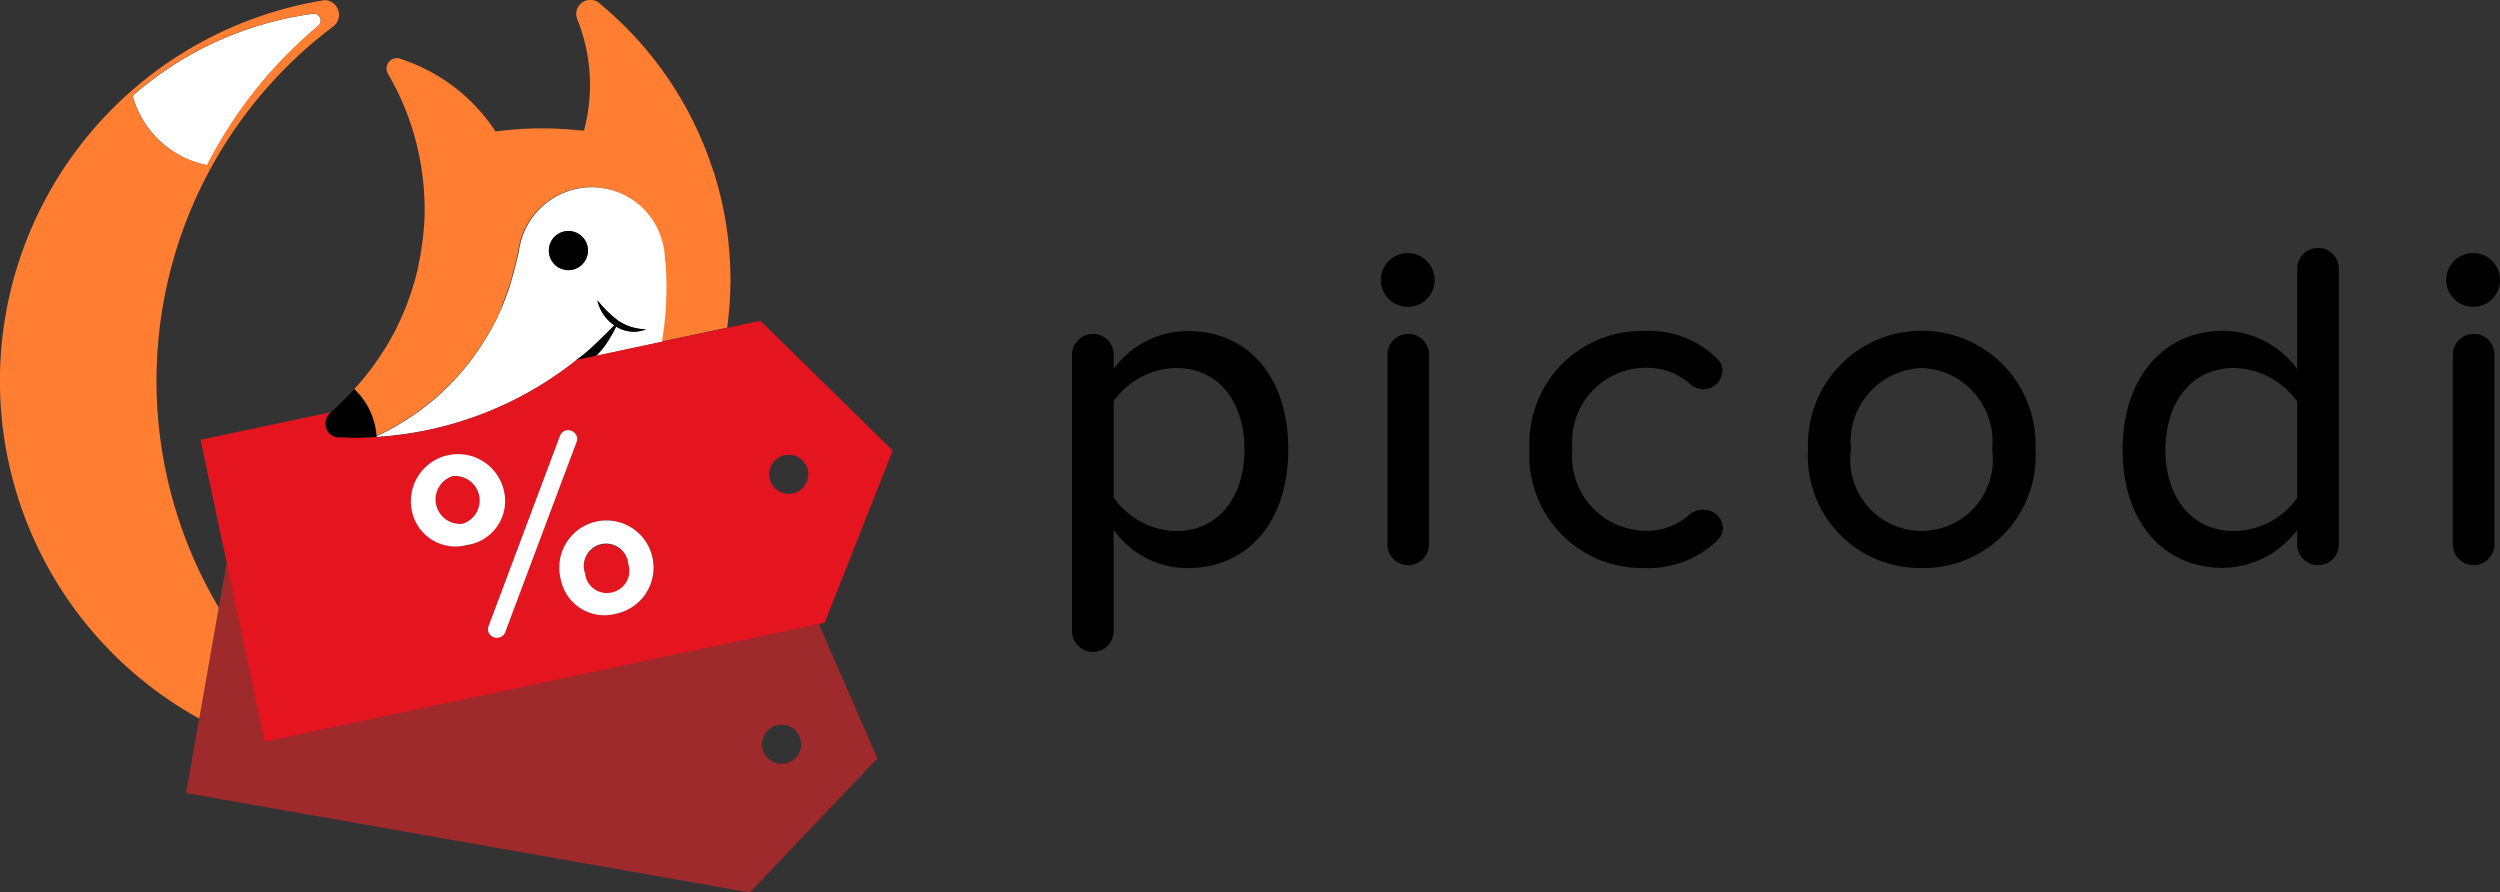
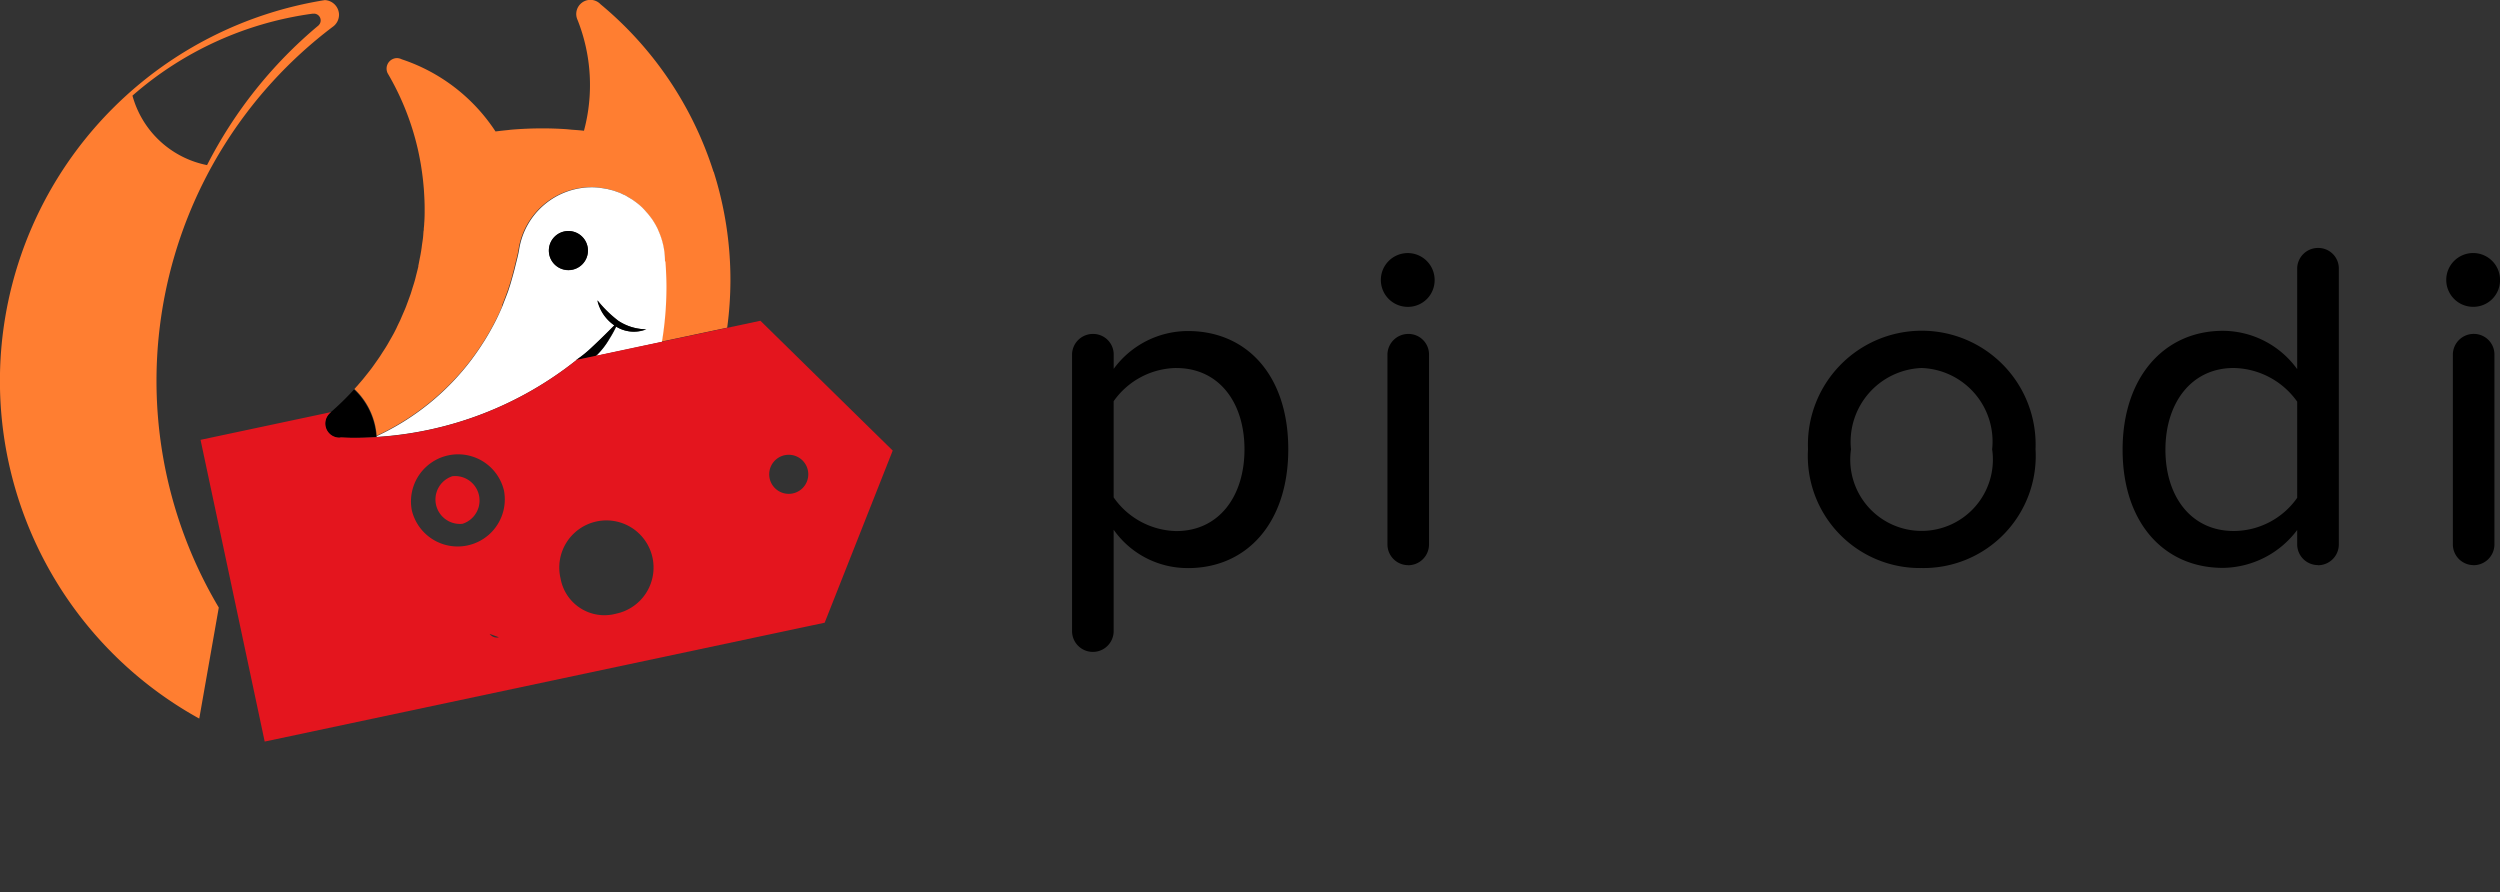
<svg xmlns="http://www.w3.org/2000/svg" width="67.303" height="24.026" viewBox="0 0 67.303 24.026">
  <rect x="0" y="0" width="67.303" height="24.026" fill="#333333" stroke="none" />
  <defs>
    <clipPath id="a">
      <path d="M194,20h1.532v8.476H194Zm0,0" transform="translate(-194 -20)" />
    </clipPath>
    <clipPath id="b">
      <path d="M14,44H32.985v9.11H14Zm0,0" transform="translate(-14 -44)" />
    </clipPath>
  </defs>
  <path d="M87.935,27.29a2.1,2.1,0,0,0-1.686.894v2.59a2.109,2.109,0,0,0,1.686.906c1.144,0,1.836-.931,1.836-2.2s-.691-2.189-1.836-2.189m.314,5.385a2.43,2.43,0,0,1-2-1.032v2.729a.56.56,0,0,1-1.12,0v-7.46a.562.562,0,0,1,.579-.54.553.553,0,0,1,.542.54v.4a2.479,2.479,0,0,1,2-1.018c1.585,0,2.7,1.195,2.7,3.182s-1.119,3.2-2.7,3.2" transform="translate(-56.268 -17.383)" />
  <path d="M110.409,28.5a.558.558,0,0,1-.554-.554V22.815a.562.562,0,0,1,.579-.54.553.553,0,0,1,.54.54v5.133a.561.561,0,0,1-.565.554m.716-7.674a.717.717,0,0,1-.716.718.724.724,0,1,1,.716-.718" transform="translate(-72.503 -13.285)" />
-   <path d="M126.511,31.932a2.68,2.68,0,0,1-1.975.743,3.031,3.031,0,0,1-3.083-3.2,3.027,3.027,0,0,1,3.083-3.182,2.591,2.591,0,0,1,2.025.805.4.4,0,0,1,.087.264.515.515,0,0,1-.515.5.543.543,0,0,1-.352-.138,1.731,1.731,0,0,0-1.183-.441,1.994,1.994,0,0,0-1.988,2.189,2,2,0,0,0,1.988,2.2,1.719,1.719,0,0,0,1.183-.453.6.6,0,0,1,.352-.113.516.516,0,0,1,.528.49.441.441,0,0,1-.151.327" transform="translate(-80.278 -17.383)" />
  <path d="M146.627,27.29a1.989,1.989,0,0,0-1.9,2.189,1.92,1.92,0,1,0,3.8,0,1.981,1.981,0,0,0-1.9-2.189m0,5.385a3.016,3.016,0,0,1-3.057-3.2,3.065,3.065,0,1,1,6.125,0,3.019,3.019,0,0,1-3.068,3.2" transform="translate(-94.896 -17.383)" />
  <path d="M173.243,23.83a2.14,2.14,0,0,0-1.711-.906c-1.131,0-1.836.931-1.836,2.2s.7,2.188,1.836,2.188a2.094,2.094,0,0,0,1.711-.893Zm.555,4.4a.559.559,0,0,1-.555-.554v-.391a2.535,2.535,0,0,1-2,1.02c-1.572,0-2.7-1.2-2.7-3.182,0-1.951,1.119-3.2,2.7-3.2a2.477,2.477,0,0,1,2,1.032V20.232a.562.562,0,0,1,.579-.54.553.553,0,0,1,.542.54V27.68a.561.561,0,0,1-.565.554" transform="translate(-111.4 -13.017)" />
  <g transform="translate(65.771 6.779)" clip-path="url(#a)">
    <path d="M195.006,28.5a.558.558,0,0,1-.552-.554V22.815a.562.562,0,0,1,.577-.54.554.554,0,0,1,.542.54v5.133a.561.561,0,0,1-.567.554m.718-7.674a.717.717,0,0,1-.718.718.724.724,0,1,1,.718-.718" transform="translate(-194.191 -20.065)" />
  </g>
  <path d="M26.6,30.926a7.424,7.424,0,0,1-.663.644h0a.38.38,0,0,0,.264.656c.012,0-.013,0,0,0,.117,0,.268.005.385.005.207,0,.409-.013.612-.026a1.924,1.924,0,0,0-.6-1.277" transform="translate(-17.067 -20.443)" />
  <path d="M37.692,4.627l-.005,0A9.66,9.66,0,0,0,34.647.119h0A.378.378,0,0,0,34.375,0a.383.383,0,0,0-.383.383.389.389,0,0,0,.036.159A4.753,4.753,0,0,1,34.2,3.524c-.1-.012-.2-.019-.3-.026-.072-.005-.143-.015-.216-.019-.2-.012-.395-.019-.595-.019q-.443,0-.875.038l-.056.007c-.114.011-.226.024-.339.038A4.837,4.837,0,0,0,29.293,1.6a.3.3,0,0,0-.124-.032.284.284,0,0,0-.283.285.3.3,0,0,0,.029.123,7.207,7.207,0,0,1,.821,2.082h0c.025.115.048.233.069.351l.008.05c.017.106.032.212.045.318.007.053.012.106.017.159.008.082.016.163.02.245.009.144.016.289.016.436s0,.27-.012.4c0,.048-.008.1-.011.143,0,.023,0,.045-.007.068-.005.062-.008.124-.015.185s-.017.117-.025.175c-.005.037-.009.074-.015.113s-.009.068-.016.1c-.009.064-.024.126-.036.189s-.02.111-.033.167l0,.024c-.016.068-.033.134-.05.2s-.028.115-.044.172-.042.139-.064.208c-.016.053-.032.106-.049.158-.025.072-.052.142-.077.212-.019.048-.036.1-.054.144-.029.073-.061.143-.091.213-.02.045-.038.09-.058.135-.033.07-.069.14-.1.211l-.064.127c-.038.07-.077.139-.117.208-.023.04-.044.079-.068.119-.041.069-.083.135-.127.2-.024.038-.048.077-.073.115-.045.066-.09.13-.136.195-.026.037-.053.075-.081.113q-.07.093-.143.183c-.029.038-.06.075-.09.113-.048.058-.1.115-.147.172-.034.037-.068.075-.1.113l-.044.045c.019-.02.038-.038.057-.06a1.924,1.924,0,0,1,.6,1.277v0c0-.007,0-.013,0-.021a6.767,6.767,0,0,0,1.91-1.327,6.6,6.6,0,0,0,.658-.755c.013-.019.026-.037.041-.056.085-.117.167-.236.244-.358.017-.025.033-.05.049-.075.082-.132.16-.268.234-.407,0-.008.009-.016.013-.025.079-.15.152-.3.22-.461L32,8.211c.053-.128.1-.258.148-.389.015-.046.03-.091.045-.138.037-.115.07-.232.1-.35.012-.046.025-.093.036-.14.038-.16.085-.323.111-.489A1.982,1.982,0,0,1,34.4,5.042c.066,0,.132,0,.2.011l.069.011c.041.005.083.011.123.019s.057.013.086.021l.1.025.094.033c.028.011.056.02.083.032a.984.984,0,0,1,.1.046c.023.011.046.021.069.033s.069.04.1.06l.056.034c.036.024.07.049.106.075l.042.032c.037.029.072.06.106.091a.317.317,0,0,1,.03.029c.037.034.072.07.1.107l.021.024c.034.04.068.082.1.124a.194.194,0,0,0,.013.017c.032.046.064.093.093.142a.046.046,0,0,0,.007.011c.029.05.057.1.082.156,0,0,0,0,0,.005.026.056.049.111.07.17h0a1.985,1.985,0,0,1,.119.673.037.037,0,0,1,0,.012c.017.226.029.456.029.686A9.092,9.092,0,0,1,36.287,9.2l1.769-.375a9.738,9.738,0,0,0,.087-1.282,9.62,9.62,0,0,0-.452-2.919" transform="translate(-18.479 -0.004)" fill="#ff7e31" />
  <path d="M35.049,17.1a.526.526,0,1,1,.526-.526.526.526,0,0,1-.526.526m2.6-.238v-.012a1.98,1.98,0,0,0-.119-.673h0c-.021-.058-.044-.114-.07-.17,0,0,0,0,0-.005-.025-.053-.053-.106-.082-.156a.046.046,0,0,1-.007-.011c-.029-.049-.061-.1-.093-.142a.2.2,0,0,1-.013-.017c-.032-.042-.065-.085-.1-.124l-.021-.023a1.351,1.351,0,0,0-.1-.109c-.009-.011-.02-.019-.03-.029-.034-.032-.069-.062-.106-.091l-.042-.032c-.036-.026-.07-.052-.106-.075l-.056-.034c-.034-.02-.069-.041-.1-.06s-.046-.023-.069-.033-.066-.033-.1-.048l-.083-.03-.094-.033-.1-.025c-.029-.007-.056-.016-.086-.021s-.082-.013-.123-.019l-.069-.011c-.066-.007-.132-.011-.2-.011a1.981,1.981,0,0,0-1.955,1.665c-.026.164-.073.327-.111.487-.011.048-.024.094-.036.14-.032.118-.065.234-.1.35-.015.046-.03.091-.045.138-.046.131-.1.261-.148.389l-.026.066c-.068.158-.14.311-.22.462l-.013.024c-.074.139-.152.274-.234.407-.016.025-.032.05-.049.075-.077.122-.159.241-.244.358-.015.019-.028.037-.041.056a6.74,6.74,0,0,1-2.568,2.082c0,.008,0,.015,0,.021a9.581,9.581,0,0,0,5.377-2.069,3.238,3.238,0,0,0,.413-.332c.26-.242.485-.47.614-.6a1.115,1.115,0,0,1-.457-.674,3.157,3.157,0,0,0,.569.556,1.39,1.39,0,0,0,.743.224.9.9,0,0,1-.81-.074,3.045,3.045,0,0,1-.181.328,2.222,2.222,0,0,1-.359.46l1.768-.376a9.092,9.092,0,0,0,.122-1.481c0-.232-.012-.46-.028-.686" transform="translate(-19.747 -9.826)" fill="#fff" />
  <path d="M44.637,18.873a.526.526,0,1,1-.526-.526.526.526,0,0,1,.526.526" transform="translate(-28.809 -12.129)" />
  <path d="M46.882,24.4a3.157,3.157,0,0,1-.569-.556,1.115,1.115,0,0,0,.457.674c-.13.131-.356.359-.616.6a3.183,3.183,0,0,1-.412.332l.509-.094a1.822,1.822,0,0,0,.383-.479,3.043,3.043,0,0,0,.181-.328.9.9,0,0,0,.81.074,1.39,1.39,0,0,1-.743-.224" transform="translate(-30.234 -15.759)" />
  <g transform="translate(4.746 14.916)" clip-path="url(#b)">
-     <path d="M30.812,50.145a.526.526,0,1,1,.526-.526.526.526,0,0,1-.526.526M17.568,48.192l-1.7-3.438-1.089,6.178,15.177,2.676L33.392,50l-1.579-3.621" transform="translate(-14.516 -44.498)" fill="#9e2a2b" />
-   </g>
+     </g>
  <path d="M35.032,37.788a.658.658,0,0,0,.271,1.281.658.658,0,0,0-.271-1.281" transform="translate(-22.851 -24.968)" fill="#e4151e" />
-   <path d="M46.864,43.222a.6.6,0,0,0-.44.775.6.6,0,1,0,1.163-.248.6.6,0,0,0-.723-.527" transform="translate(-30.672 -28.56)" fill="#e4151e" />
-   <path d="M31.748,30.138a.526.526,0,1,1,.526-.526.526.526,0,0,1-.526.526M27.1,33.364a1.2,1.2,0,0,1-1.494-.944,1.269,1.269,0,1,1,1.494.944M23.946,34a.241.241,0,0,1-.29-.175.25.25,0,0,1,.011-.132l1.924-5.129a.234.234,0,0,1,.168-.143.254.254,0,0,1,.291.183.247.247,0,0,1-.012.126l-1.924,5.129a.23.23,0,0,1-.168.142M21.6,30.578a1.269,1.269,0,0,1,2.482-.527,1.269,1.269,0,0,1-2.482.527m9.385-5.1-4.944,1.052a9.6,9.6,0,0,1-6,2.1c-.118,0-.233-.008-.351-.013a.283.283,0,0,1-.036.008.38.38,0,0,1-.262-.656h0c.012-.011.023-.021.036-.032l-3.515.747,1.727,8.123,15.075-3.2,1.832-4.634" transform="translate(-10.514 -16.843)" fill="#e4151e" />
-   <path d="M38.01,38.521a.592.592,0,0,0,.45-.761.6.6,0,1,0-1.163.248.587.587,0,0,0,.712.514m.122.571a1.2,1.2,0,0,1-1.494-.944,1.269,1.269,0,1,1,1.494.944m-2.986.5a.23.23,0,0,1-.168.142.241.241,0,0,1-.29-.175.25.25,0,0,1,.011-.132l1.924-5.129a.234.234,0,0,1,.168-.143.253.253,0,0,1,.291.183.245.245,0,0,1-.012.126ZM34,36.671a.658.658,0,0,0-.271-1.281A.658.658,0,0,0,34,36.671m.122.571a1.2,1.2,0,0,1-1.493-.936,1.269,1.269,0,0,1,2.482-.528,1.2,1.2,0,0,1-.989,1.465" transform="translate(-21.545 -22.571)" fill="#fff" />
-   <path d="M15.539,1.4a.184.184,0,0,0-.134-.31.138.138,0,0,0-.023.005s0,0,0-.005a9.239,9.239,0,0,0-4.856,2.208,2.61,2.61,0,0,0,2.008,1.87,12,12,0,0,1,3-3.76l.005-.007h0" transform="translate(-6.956 -0.719)" fill="#fff" />
+   <path d="M31.748,30.138a.526.526,0,1,1,.526-.526.526.526,0,0,1-.526.526M27.1,33.364a1.2,1.2,0,0,1-1.494-.944,1.269,1.269,0,1,1,1.494.944M23.946,34a.241.241,0,0,1-.29-.175.25.25,0,0,1,.011-.132l1.924-5.129l-1.924,5.129a.23.23,0,0,1-.168.142M21.6,30.578a1.269,1.269,0,0,1,2.482-.527,1.269,1.269,0,0,1-2.482.527m9.385-5.1-4.944,1.052a9.6,9.6,0,0,1-6,2.1c-.118,0-.233-.008-.351-.013a.283.283,0,0,1-.036.008.38.38,0,0,1-.262-.656h0c.012-.011.023-.021.036-.032l-3.515.747,1.727,8.123,15.075-3.2,1.832-4.634" transform="translate(-10.514 -16.843)" fill="#e4151e" />
  <path d="M8.583.687s0,0,0,0L8.574.694a12,12,0,0,0-3,3.76,2.608,2.608,0,0,1-2.008-1.87A9.249,9.249,0,0,1,8.424.376s0,0,0,.005A.126.126,0,0,1,8.45.376.183.183,0,0,1,8.633.56a.181.181,0,0,1-.052.126ZM8.744.012a10.382,10.382,0,0,0-3.38,19.342l.526-2.989A11.945,11.945,0,0,1,8.955.733.4.4,0,0,0,9.127.412a.4.4,0,0,0-.383-.4" transform="translate(0 -0.009)" fill="#ff7e31" />
</svg>